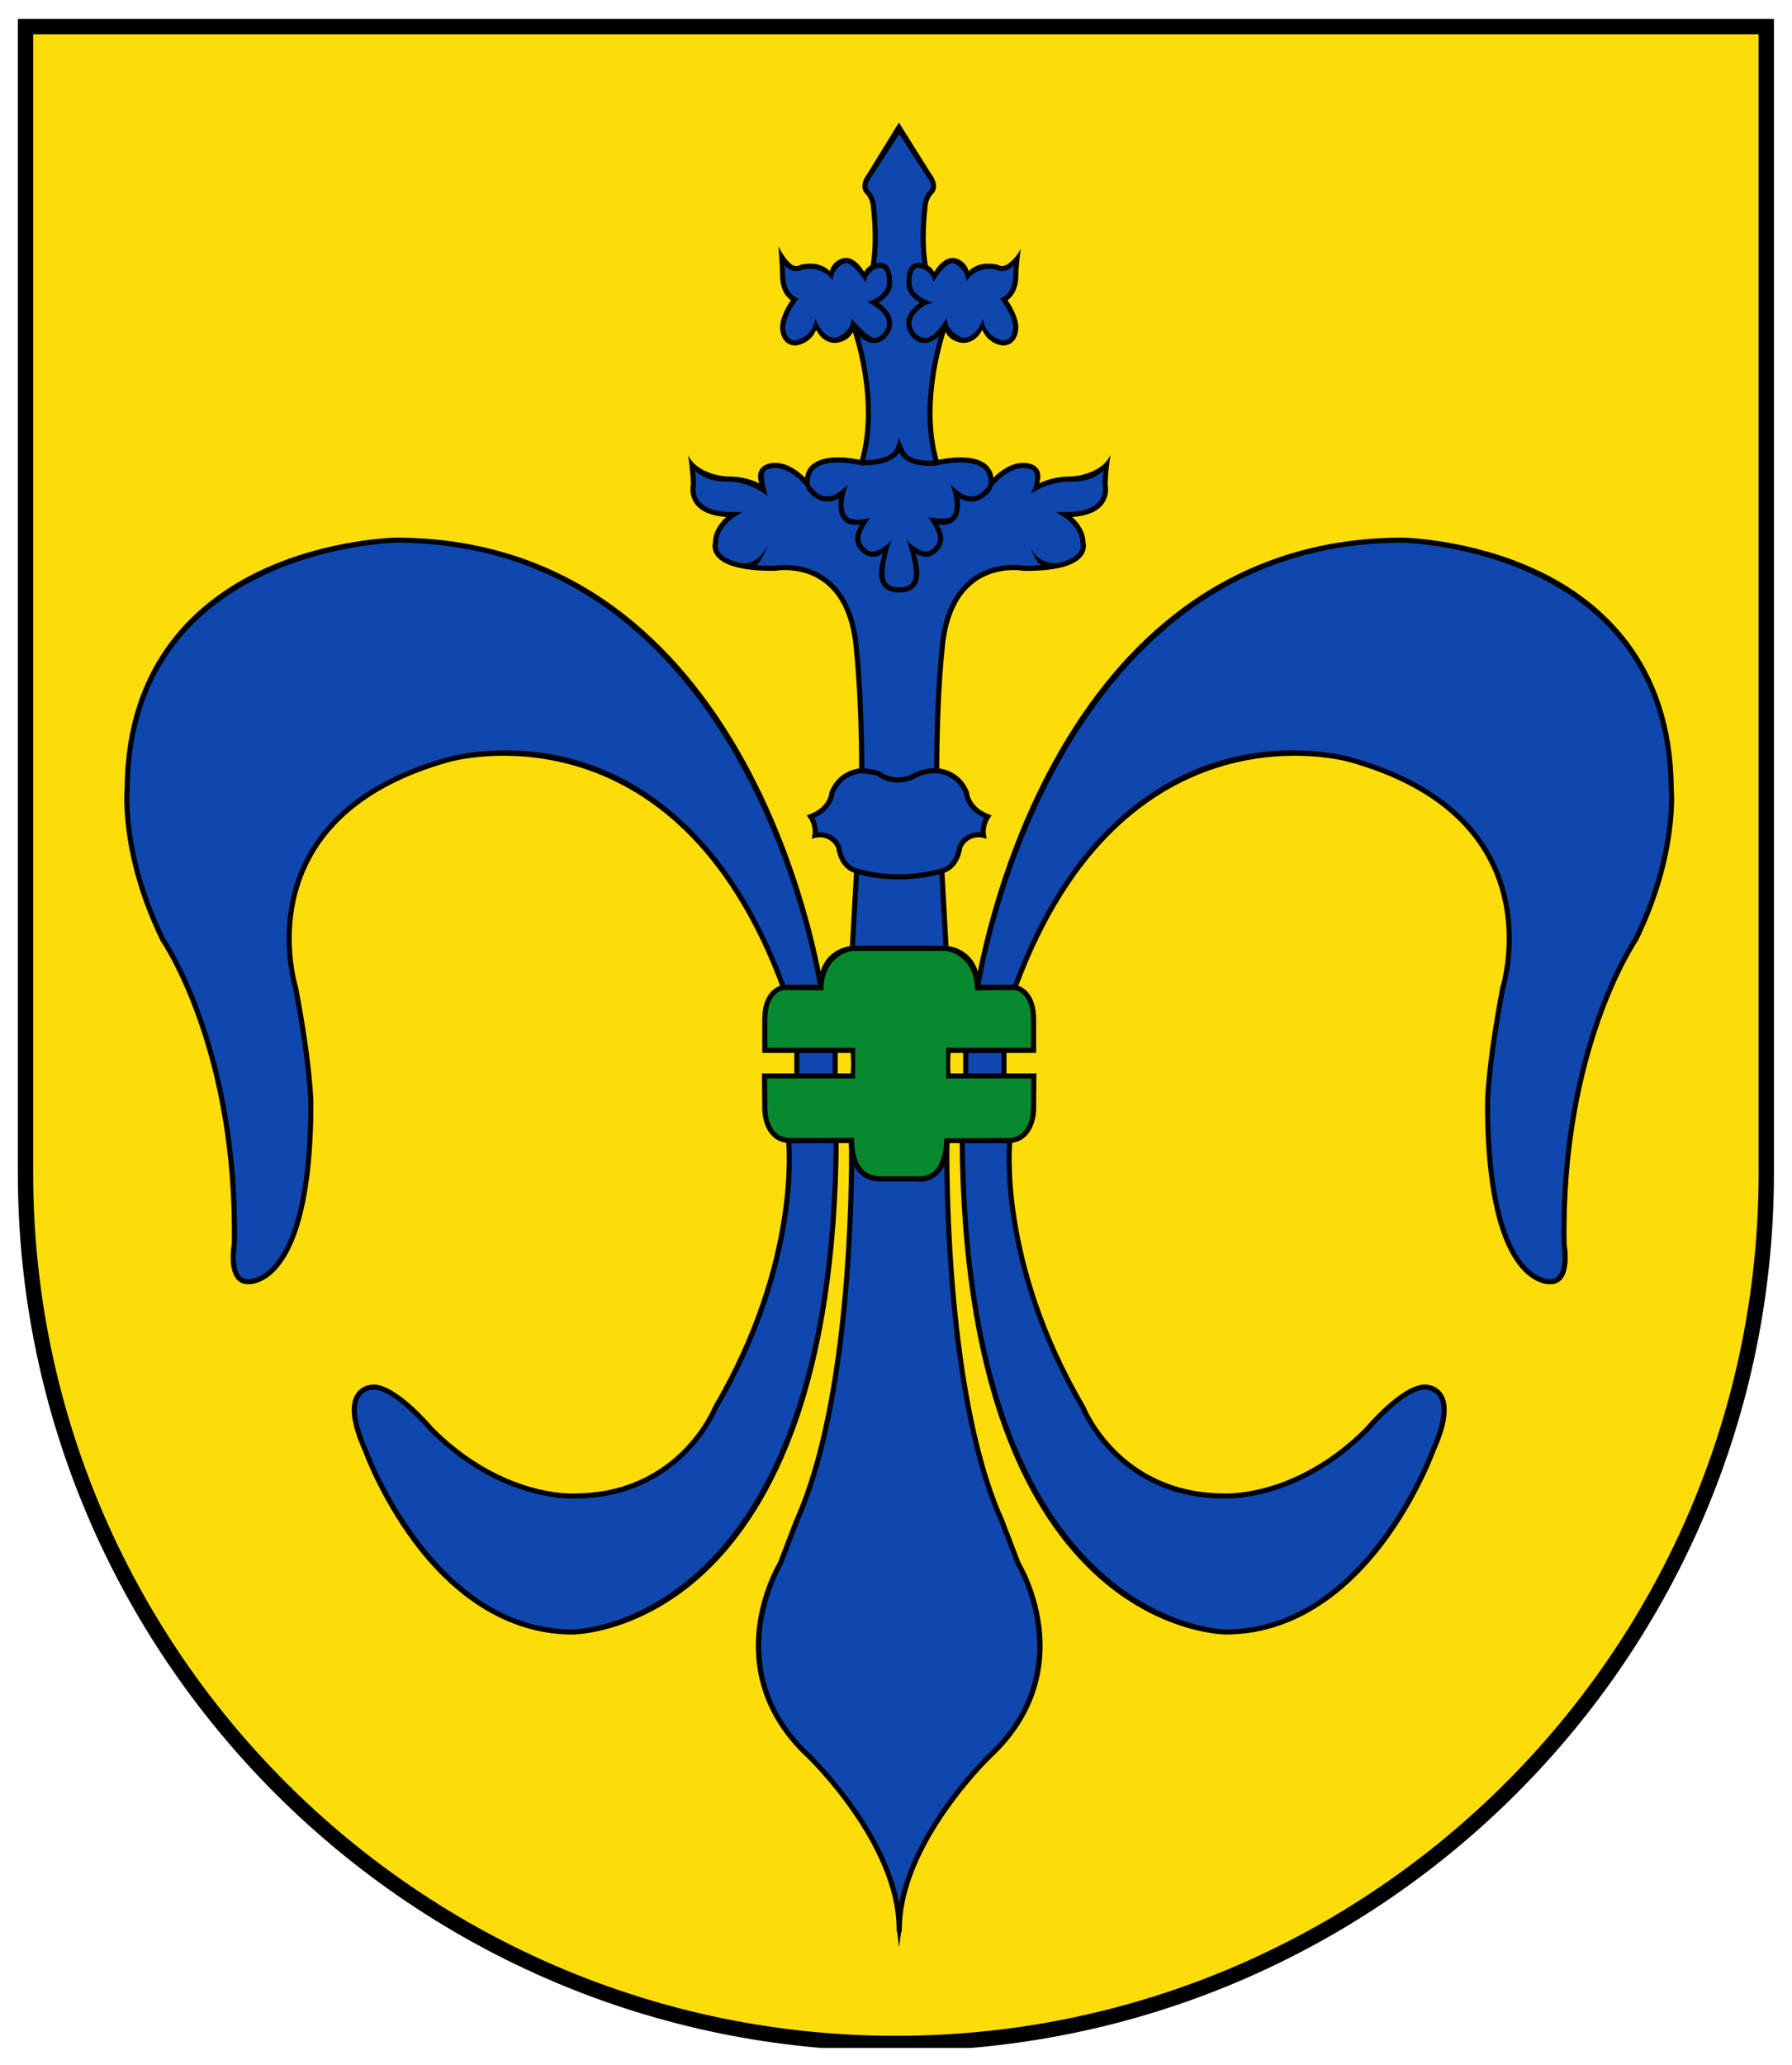
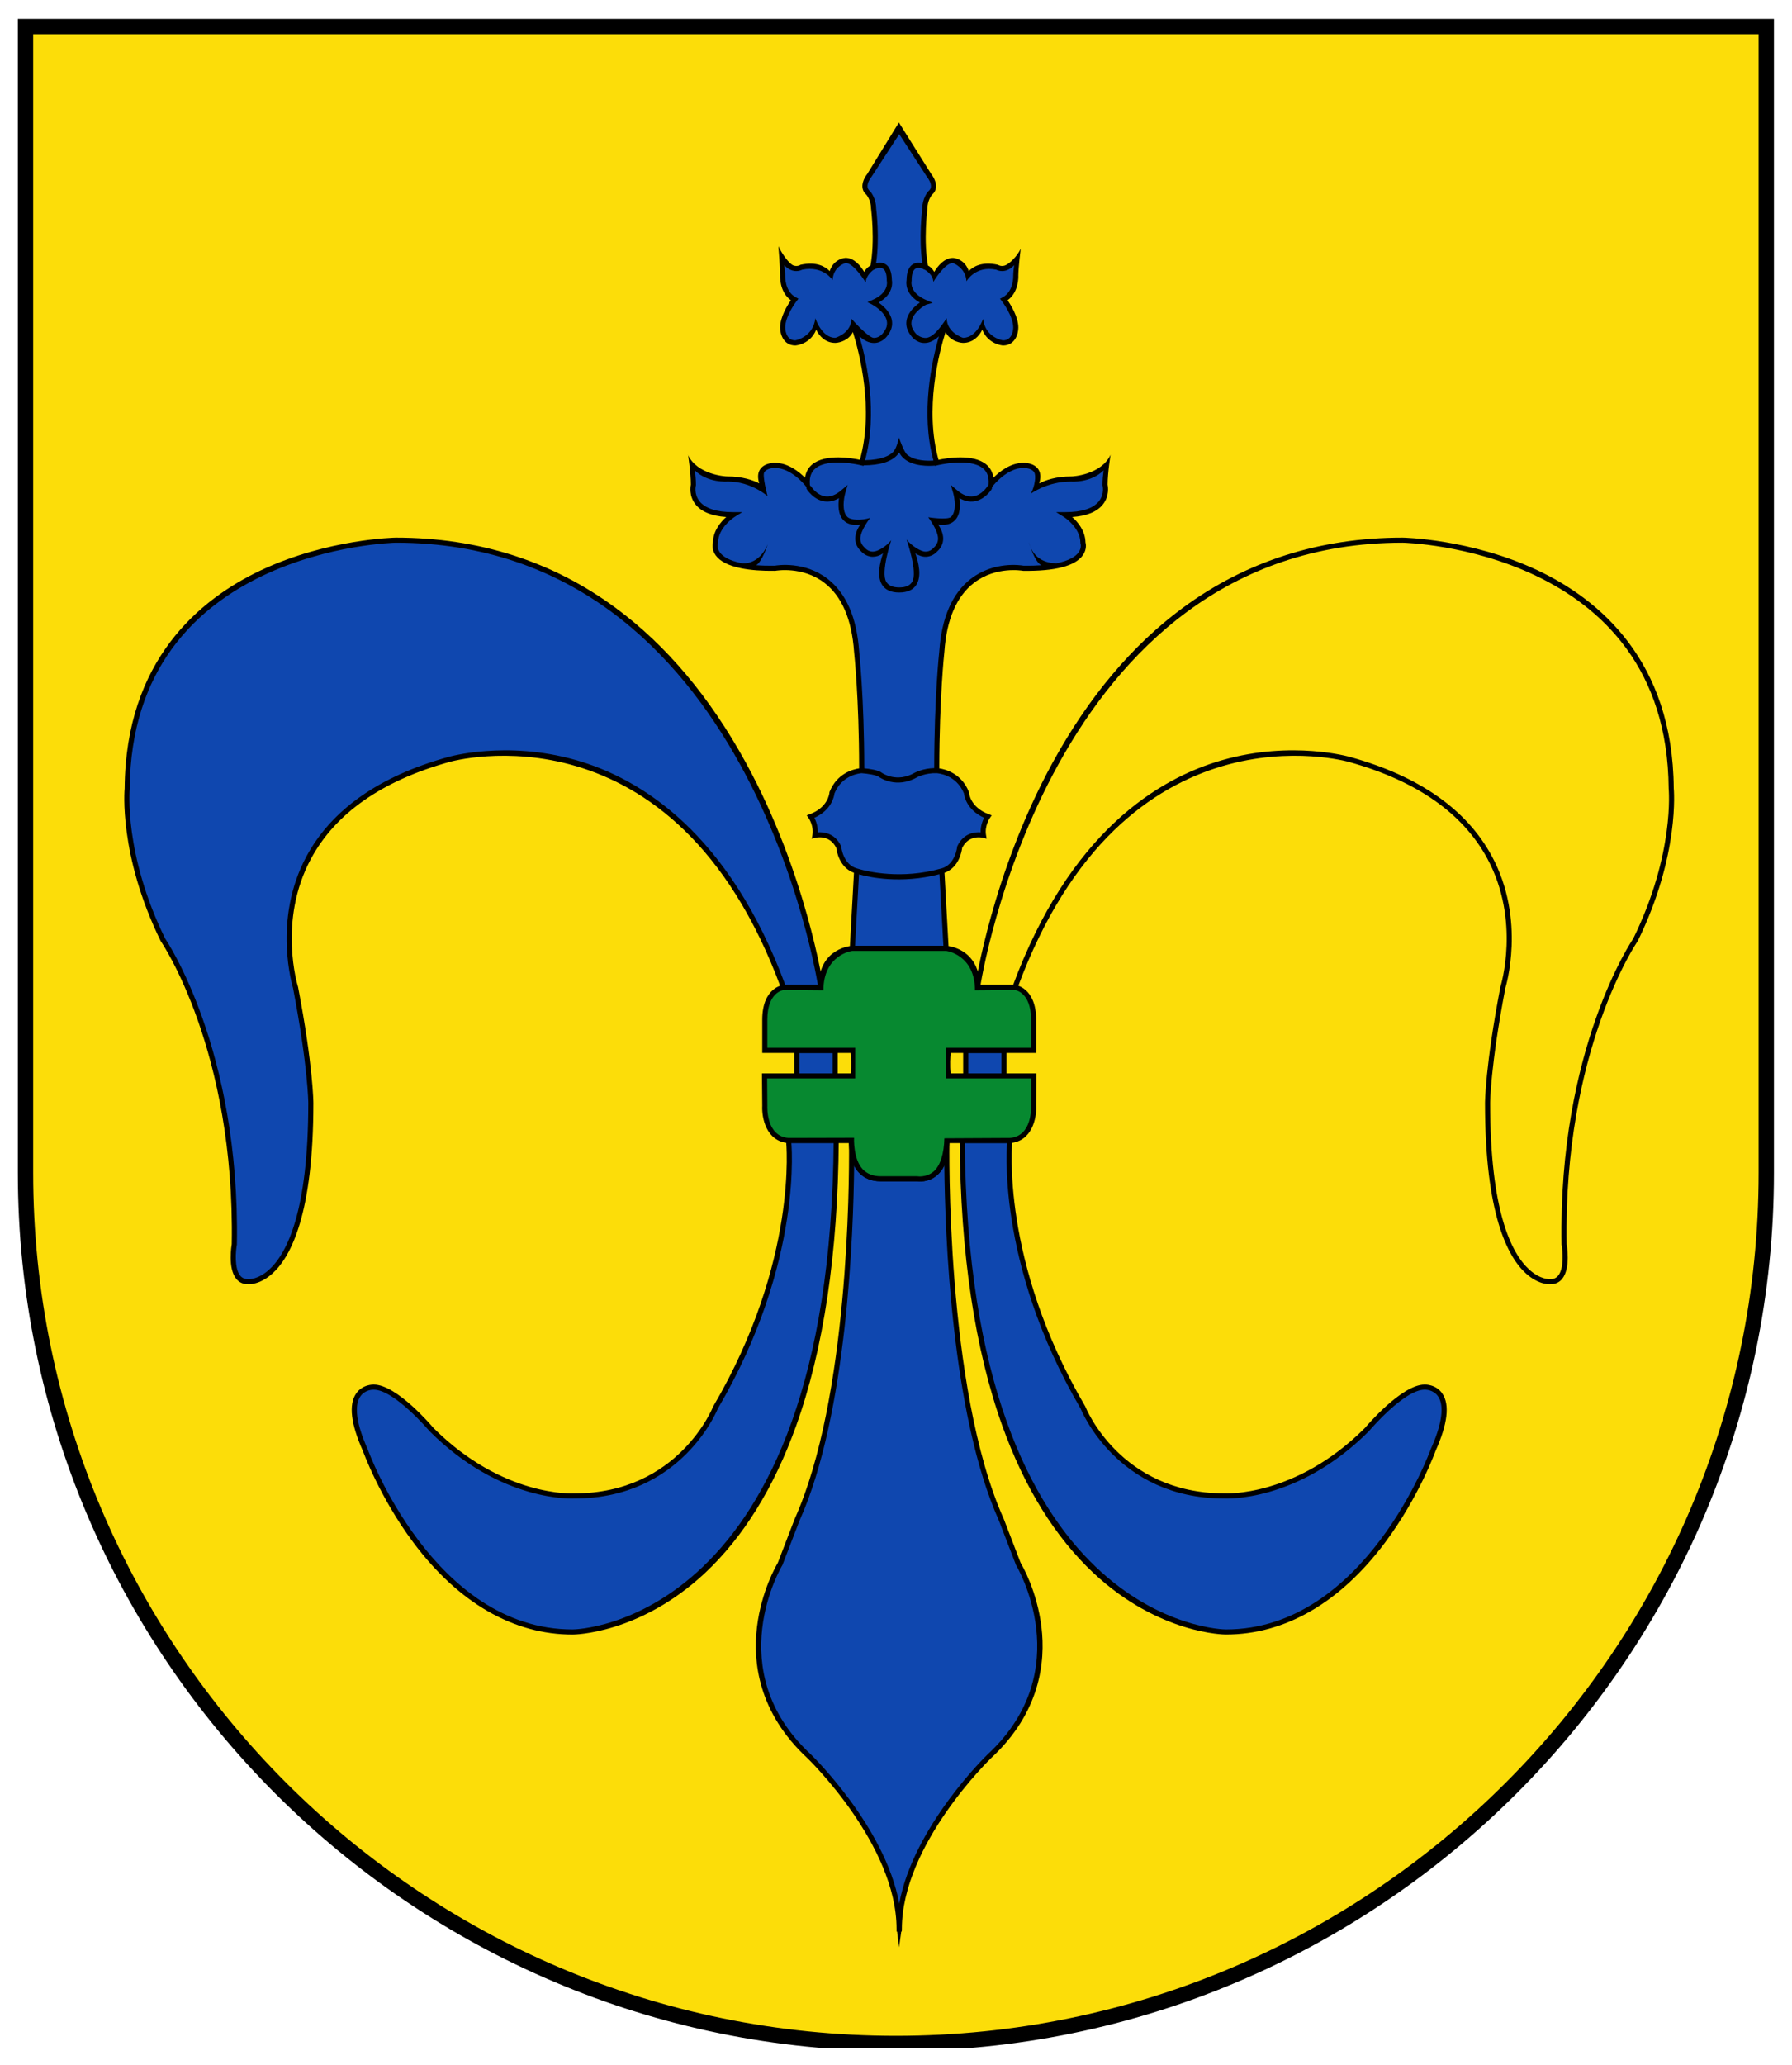
<svg xmlns="http://www.w3.org/2000/svg" version="1.1" width="500" height="575.984" id="svg15363">
  <defs id="defs15365">
    <clipPath id="clipPath582">
      <path d="m 315.826,272.409 47.151,0 0,48.623 -47.151,0 0,-48.623 z" id="path584" />
    </clipPath>
    <clipPath id="clipPath52">
      <path d="m 46.535,748.13 47.151,0 0,48.623 -47.151,0 0,-48.623 z" id="path54" />
    </clipPath>
  </defs>
  <g transform="translate(-352.434,-200.695)" id="layer1">
    <g transform="matrix(11.812,0,0,-11.812,-225.735,9608.855)" id="g48">
      <g clip-path="url(#clipPath52)" id="g50">
        <g transform="translate(49.55,795.864)" id="g56">
          <path d="M 0,0 0,-27.068 C 0,-38.423 9.205,-47.628 20.56,-47.628 c 11.355,0 20.56,9.205 20.56,20.56 L 41.12,0 0,0 z" id="path58" style="fill:#fcdd09;fill-opacity:1;fill-rule:nonzero;stroke:none" />
        </g>
        <g transform="translate(90.67,796.045)" id="g60">
          <path d="m 0,0 -41.12,0 -0.181,0 0,-0.181 0,-27.068 c 0,-11.436 9.305,-20.74 20.741,-20.74 11.437,0 20.741,9.304 20.741,20.74 L 0.181,-0.181 0.181,0 0,0 z m -20.56,-47.628 c -11.237,0 -20.379,9.142 -20.379,20.379 l 0,26.888 40.758,0 0,-26.888 c 0,-11.237 -9.142,-20.379 -20.379,-20.379" id="path62" style="fill:#000000;fill-opacity:1;fill-rule:nonzero;stroke:none" />
        </g>
        <g transform="translate(68.338,773.173)" id="g64">
          <path d="M 0,0 -0.884,0 C -3.454,6.988 -8.795,5.381 -8.795,5.381 -13.695,4.016 -12.41,0 -12.41,0 c 0.362,-1.888 0.362,-2.731 0.362,-2.731 0,-4.377 -1.486,-4.217 -1.486,-4.217 -0.482,0 -0.321,0.884 -0.321,0.884 0.08,4.658 -1.687,7.188 -1.687,7.188 -1.004,2.049 -0.843,3.575 -0.843,3.575 C -16.345,10.482 -10.04,10.562 -10.04,10.562 -1.526,10.562 0,0 0,0" id="path66" style="fill:#0f47af;fill-opacity:1;fill-rule:nonzero;stroke:none" />
        </g>
        <g transform="translate(68.338,773.234)" id="g68">
          <path d="m 0,0 -0.884,0 0.057,-0.039 C -2.163,3.594 -4.262,4.875 -5.787,5.309 -7.441,5.78 -8.799,5.383 -8.812,5.379 -10.432,4.928 -11.555,4.14 -12.15,3.038 -12.965,1.526 -12.472,-0.063 -12.467,-0.079 l -0.002,0.007 c 0.356,-1.858 0.361,-2.711 0.361,-2.719 0,-2.554 -0.503,-3.548 -0.924,-3.932 -0.268,-0.243 -0.487,-0.226 -0.496,-0.225 l 0.009,-0.002 -0.007,0.002 -0.008,0 c -0.077,0 -0.136,0.026 -0.181,0.08 -0.144,0.173 -0.107,0.588 -0.081,0.733 l 10e-4,0.005 0,0.004 c 0.08,4.625 -1.68,7.199 -1.698,7.225 l 0.005,-0.008 c -0.984,2.007 -0.839,3.526 -0.838,3.541 0.04,5.663 6.224,5.809 6.287,5.81 8.362,0 9.964,-10.406 9.979,-10.511 l 0,0.014 L 0,0 z m -10.041,10.562 c -0.016,0 -1.607,-0.029 -3.182,-0.769 C -14.682,9.108 -16.425,7.658 -16.446,4.639 -16.447,4.629 -16.596,3.078 -15.596,1.038 l 0.002,-0.004 0.003,-0.004 c 0.017,-0.025 1.754,-2.571 1.675,-7.153 l 0.001,0.009 c -0.004,-0.023 -0.102,-0.58 0.108,-0.831 0.068,-0.082 0.16,-0.123 0.273,-0.123 l -0.007,0 c 0.012,-9.999e-4 0.275,-0.026 0.583,0.25 0.442,0.397 0.97,1.418 0.97,4.027 0,0.008 -0.004,0.871 -0.362,2.742 l -0.001,0.004 -10e-4,0.003 c -0.005,0.015 -0.483,1.558 0.309,3.024 0.578,1.071 1.677,1.839 3.264,2.281 0.054,0.016 5.319,1.507 7.839,-5.344 l 0.014,-0.039 0.042,0 0.884,0 0.07,0 -0.01,0.068 C 0.056,-0.025 -0.34,2.63 -1.774,5.25 -2.618,6.791 -3.651,8.019 -4.844,8.9 -6.337,10.003 -8.085,10.562 -10.041,10.562" id="path70" style="fill:#000000;fill-opacity:1;fill-rule:nonzero;stroke:none" />
        </g>
        <g transform="translate(72.922,773.173)" id="g72">
-           <path d="m 0,0 -0.884,0 c 0,0 1.527,10.562 10.041,10.562 0,0 6.305,-0.08 6.345,-5.863 0,0 0.161,-1.526 -0.843,-3.575 0,0 -1.768,-2.53 -1.687,-7.188 0,0 0.16,-0.884 -0.321,-0.884 0,0 -1.486,-0.16 -1.486,4.217 0,0 0,0.843 0.361,2.731 0,0 1.285,4.016 -3.614,5.381 C 7.912,5.381 2.57,6.988 0,0" id="path74" style="fill:#0f47af;fill-opacity:1;fill-rule:nonzero;stroke:none" />
-         </g>
+           </g>
        <g transform="translate(72.922,773.234)" id="g76">
          <path d="m 0,0 -0.884,0 0.06,-0.069 C -0.809,0.036 0.793,10.442 9.157,10.442 9.218,10.441 15.402,10.295 15.442,4.638 15.444,4.617 15.588,3.098 14.604,1.091 l 0.005,0.008 c -0.018,-0.026 -1.777,-2.6 -1.697,-7.225 l 0,-0.004 10e-4,-0.005 c 0.026,-0.145 0.062,-0.56 -0.082,-0.733 -0.045,-0.054 -0.104,-0.08 -0.18,-0.08 l -0.004,0 -0.003,0 c -0.009,-0.001 -0.228,-0.018 -0.495,0.225 -0.422,0.384 -0.924,1.378 -0.924,3.932 0,0.008 0.004,0.861 0.36,2.719 l -0.002,-0.007 c 0.005,0.016 0.499,1.605 -0.317,3.117 -0.594,1.102 -1.717,1.89 -3.338,2.341 -0.013,0.004 -1.37,0.401 -3.025,-0.07 C 3.378,4.875 1.28,3.594 -0.057,-0.039 L 0,0 z M 7.895,5.263 C 9.483,4.821 10.581,4.053 11.159,2.982 11.951,1.516 11.474,-0.027 11.469,-0.042 l -0.003,-0.008 0,-0.009 0.001,0.01 c -0.359,-1.871 -0.363,-2.734 -0.363,-2.742 0,-2.609 0.528,-3.63 0.971,-4.027 0.307,-0.276 0.571,-0.251 0.582,-0.25 l -0.006,0 c 0.113,0 0.205,0.041 0.273,0.123 0.21,0.251 0.111,0.808 0.107,0.831 l 10e-4,-0.009 C 12.953,-1.541 14.69,1.005 14.708,1.03 l 0.003,0.004 0.002,0.004 c 1,2.04 0.85,3.591 0.849,3.607 C 15.541,7.658 13.798,9.108 12.34,9.793 10.765,10.533 9.173,10.562 9.157,10.562 7.201,10.562 5.453,10.003 3.96,8.9 2.767,8.019 1.735,6.791 0.891,5.25 -0.543,2.63 -0.939,-0.025 -0.943,-0.052 l -0.01,-0.068 0.069,0 0.884,0 0.042,0 0.015,0.039 C 2.577,6.77 7.841,5.279 7.895,5.263" id="path78" style="fill:#000000;fill-opacity:1;fill-rule:nonzero;stroke:none" />
        </g>
        <g transform="translate(71.677,769.559)" id="g80">
          <path d="m 0,0 1.124,0 c 0,0 -0.321,-2.811 1.727,-6.305 0,0 0.804,-2.089 3.334,-2.089 0,0 1.686,-0.12 3.373,1.567 0,0 0.844,1.004 1.366,1.004 0,0 0.883,0.04 0.2,-1.486 0,0 -1.526,-4.297 -4.899,-4.297 C 6.225,-11.606 0.08,-11.647 0,0" id="path82" style="fill:#0f47af;fill-opacity:1;fill-rule:nonzero;stroke:none" />
        </g>
        <g transform="translate(71.677,769.499)" id="g84">
          <path d="M 0,0 1.124,0 1.065,0.067 C 1.061,0.039 0.765,-2.804 2.799,-6.275 l -0.004,0.008 C 2.803,-6.288 3.643,-8.394 6.185,-8.394 c 0.013,-10e-4 1.729,-0.102 3.416,1.584 0.012,0.014 0.835,0.987 1.323,0.987 0.01,0 0.206,0.005 0.318,-0.162 0.105,-0.155 0.16,-0.496 -0.173,-1.239 C 11.053,-7.271 9.516,-11.486 6.225,-11.486 6.164,-11.486 0.139,-11.384 0.06,0.061 L 0,0 z m 6.225,-11.606 c 1.399,0 2.7,0.751 3.763,2.172 C 10.787,-8.364 11.177,-7.28 11.181,-7.269 c 0.284,0.634 0.339,1.091 0.16,1.353 -0.151,0.223 -0.409,0.214 -0.42,0.213 -0.541,0 -1.374,-0.983 -1.409,-1.025 -1.642,-1.642 -3.306,-1.546 -3.323,-1.545 C 3.727,-8.273 2.916,-6.244 2.908,-6.223 L 2.906,-6.219 2.903,-6.214 C 0.89,-2.78 1.181,0.025 1.184,0.053 l 0.008,0.067 -0.068,0 -1.124,0 -0.061,0 0.001,-0.06 C -0.042,-2.604 0.298,-4.873 0.95,-6.687 1.473,-8.142 2.197,-9.308 3.101,-10.154 4.647,-11.6 6.21,-11.606 6.225,-11.606" id="path86" style="fill:#000000;fill-opacity:1;fill-rule:nonzero;stroke:none" />
        </g>
        <g transform="translate(68.7,769.559)" id="g88">
          <path d="m 0,0 -1.124,0 c 0,0 0.321,-2.811 -1.727,-6.305 0,0 -0.804,-2.089 -3.334,-2.089 0,0 -1.686,-0.12 -3.373,1.567 0,0 -0.844,1.004 -1.366,1.004 0,0 -0.883,0.04 -0.2,-1.486 0,0 1.526,-4.297 4.899,-4.297 0,0 6.145,-0.041 6.225,11.606" id="path90" style="fill:#0f47af;fill-opacity:1;fill-rule:nonzero;stroke:none" />
        </g>
        <g transform="translate(68.7,769.619)" id="g92">
          <path d="m 0,0 -1.124,0 -0.068,0 0.008,-0.067 c 0.003,-0.028 0.294,-2.834 -1.719,-6.268 l -0.003,-0.004 -0.002,-0.005 c -0.008,-0.02 -0.819,-2.05 -3.277,-2.05 -0.021,-10e-4 -1.685,-0.097 -3.331,1.549 -0.031,0.038 -0.864,1.022 -1.408,1.022 -0.008,0 -0.266,0.009 -0.417,-0.213 -0.179,-0.262 -0.124,-0.719 0.162,-1.358 0.002,-0.006 0.392,-1.091 1.191,-2.16 1.063,-1.422 2.364,-2.173 3.763,-2.173 0.015,0 1.578,0.007 3.124,1.452 C -2.197,-9.429 -1.473,-8.262 -0.95,-6.807 -0.298,-4.994 0.042,-2.724 0.06,-0.061 l -0.12,0.001 c -0.079,-11.445 -6.104,-11.547 -6.165,-11.546 l -0.003,0 -0.004,-10e-4 0.007,10e-4 c -3.291,0 -4.828,4.214 -4.843,4.257 -0.334,0.748 -0.279,1.089 -0.174,1.244 0.112,0.167 0.308,0.162 0.316,0.161 l -0.027,0.008 0.014,-0.008 0.015,0 c 0.488,0 1.311,-0.972 1.32,-0.982 1.69,-1.691 3.406,-1.589 3.424,-1.588 2.537,0 3.377,2.106 3.385,2.127 l -0.004,-0.009 c 2.045,3.49 1.738,6.318 1.734,6.345 l -0.059,-0.069 L 0,-0.12 0,0 z" id="path94" style="fill:#000000;fill-opacity:1;fill-rule:nonzero;stroke:none" />
        </g>
        <g transform="translate(71.295,774.097)" id="g96">
          <path d="m 0,0 -2.214,0 0.101,1.827 c -0.382,0.101 -0.422,0.563 -0.422,0.563 -0.181,0.381 -0.562,0.281 -0.562,0.281 0.04,0.241 -0.101,0.441 -0.101,0.441 0.482,0.181 0.502,0.563 0.502,0.563 C -2.495,4.177 -1.993,4.197 -1.993,4.197 c 0,1.747 -0.12,2.811 -0.12,2.811 -0.161,2.309 -1.928,1.968 -1.928,1.968 -1.627,-0.02 -1.406,0.602 -1.406,0.602 0,0.402 0.422,0.663 0.422,0.663 -1.125,0 -0.944,0.703 -0.944,0.703 0,0.301 -0.074,0.602 -0.074,0.602 0.241,-0.522 0.877,-0.462 0.877,-0.462 0.603,0 0.884,-0.261 0.884,-0.261 -0.321,0.603 0.241,0.583 0.241,0.583 0.422,0 0.763,-0.442 0.763,-0.442 -0.06,0.843 1.285,0.502 1.285,0.502 0.462,1.546 -0.221,3.313 -0.221,3.313 0,-0.402 -0.401,-0.422 -0.401,-0.422 -0.382,0 -0.462,0.462 -0.462,0.462 C -3.138,14.317 -3.559,14.297 -3.559,14.297 c -0.301,0 -0.301,0.362 -0.301,0.362 0,0.301 0.281,0.662 0.281,0.662 -0.302,0.161 -0.281,0.562 -0.281,0.562 0,0.201 -0.081,0.543 -0.081,0.543 0.241,-0.522 0.522,-0.342 0.522,-0.342 0.563,0.121 0.703,-0.241 0.703,-0.241 0.02,0.382 0.342,0.402 0.342,0.402 0.281,0 0.461,-0.442 0.461,-0.442 0,0.221 0.181,0.279 0.181,0.279 0.121,0.603 0.02,1.388 0.02,1.388 0,0.221 -0.12,0.361 -0.12,0.361 -0.201,0.161 0.02,0.422 0.02,0.422 l 0.703,1.082 0.005,0 0.702,-1.082 c 0,0 0.221,-0.261 0.02,-0.422 0,0 -0.12,-0.14 -0.12,-0.361 0,0 -0.1,-0.785 0.02,-1.388 0,0 0.181,-0.058 0.181,-0.279 0,0 0.181,0.442 0.462,0.442 0,0 0.321,-0.02 0.341,-0.402 0,0 0.141,0.362 0.703,0.241 0,0 0.281,-0.18 0.522,0.342 0,0 -0.08,-0.342 -0.08,-0.543 0,0 0.02,-0.401 -0.282,-0.562 0,0 0.282,-0.361 0.282,-0.662 0,0 0,-0.362 -0.302,-0.362 0,0 -0.421,0.02 -0.482,0.522 0,0 -0.08,-0.462 -0.461,-0.462 0,0 -0.402,0.02 -0.402,0.422 0,0 -0.683,-1.767 -0.221,-3.313 0,0 1.345,0.341 1.285,-0.502 0,0 0.342,0.442 0.763,0.442 0,0 0.563,0.02 0.241,-0.583 0,0 0.281,0.261 0.884,0.261 0,0 0.636,-0.06 0.877,0.462 0,0 -0.074,-0.301 -0.074,-0.602 0,0 0.181,-0.703 -0.944,-0.703 0,0 0.422,-0.261 0.422,-0.663 0,0 0.221,-0.622 -1.406,-0.602 0,0 -1.767,0.341 -1.927,-1.968 0,0 -0.121,-1.064 -0.121,-2.811 0,0 0.502,-0.02 0.703,-0.522 0,0 0.02,-0.382 0.502,-0.563 0,0 -0.141,-0.2 -0.1,-0.441 0,0 -0.382,0.1 -0.563,-0.281 0,0 -0.04,-0.462 -0.421,-0.563 L 0,0 z" id="path98" style="fill:#0f47af;fill-opacity:1;fill-rule:nonzero;stroke:none" />
        </g>
        <g transform="translate(69.061,769.559)" id="g100">
          <path d="m 0,0 c 0,0 -0.055,-0.904 0.688,-0.904 l 0.863,0 c 0,0 0.683,-0.12 0.703,0.904 0,0 -0.12,-5.823 1.285,-8.956 L 3.941,-10 c 0,0 1.526,-2.49 -0.683,-4.538 0,0 -2.128,-2.033 -2.128,-4.081 l -0.005,0 c 0,2.048 -2.129,4.081 -2.129,4.081 C -3.213,-12.49 -1.687,-10 -1.687,-10 l 0.402,1.044 C 0.12,-5.823 0,0 0,0" id="path102" style="fill:#0f47af;fill-opacity:1;fill-rule:nonzero;stroke:none" />
        </g>
        <g transform="translate(73.549,758.065)" id="g104">
          <path d="m 0,0 c -0.103,0.858 -0.459,1.465 -0.492,1.52 l -0.4,1.04 C -2.277,5.646 -2.175,11.431 -2.173,11.492 l 0,10e-4 -0.121,0.002 c -0.007,-0.352 -0.093,-0.6 -0.257,-0.736 -0.171,-0.142 -0.373,-0.11 -0.375,-0.109 l -0.005,0 -0.005,0 -0.864,0 c -0.177,0 -0.319,0.056 -0.422,0.166 -0.158,0.167 -0.196,0.423 -0.204,0.567 0,0.069 -9.999e-4,0.107 -9.999e-4,0.112 l -0.121,0.002 c 0,-0.006 -0.003,-0.055 0.002,-0.128 0.006,-0.856 -0.01,-5.973 -1.283,-8.809 L -6.229,1.52 C -6.262,1.465 -6.618,0.858 -6.721,0 c -0.098,-0.815 0.029,-2.013 1.189,-3.089 0.02,-0.019 2.109,-2.038 2.109,-4.037 l 0,-0.06 0.06,0 0.06,0 c 0.005,0 0.005,0.06 0.005,0.06 0,1.999 2.089,4.018 2.11,4.038 C -0.029,-2.013 0.098,-0.815 0,0 m -1.27,-3 c -0.02,-0.019 -1.752,-1.693 -2.09,-3.525 -0.339,1.832 -2.071,3.506 -2.09,3.524 C -7.596,-1.01 -6.138,1.438 -6.123,1.462 l 0.003,0.005 0.002,0.005 0.402,1.044 c 1.129,2.518 1.275,6.815 1.29,8.384 0.03,-0.059 0.068,-0.116 0.116,-0.166 0.127,-0.135 0.299,-0.204 0.51,-0.204 l 0.86,0 c 0.034,-0.005 0.261,-0.032 0.464,0.135 0.074,0.061 0.134,0.14 0.181,0.236 0.015,-1.568 0.161,-5.867 1.292,-8.388 -0.002,0.003 0.4,-1.041 0.4,-1.041 l 0.002,-0.005 0.003,-0.005 C -0.583,1.438 0.875,-1.01 -1.27,-3" id="path106" style="fill:#000000;fill-opacity:1;fill-rule:nonzero;stroke:none" />
        </g>
        <path d="m 72.663,771.687 -0.904,0 0,-0.602 0.904,0 0,0.602 z" id="path108" style="fill:#0f47af;fill-opacity:1;fill-rule:nonzero;stroke:none" />
        <g transform="translate(72.723,771.085)" id="g110">
          <path d="m 0,0 0,0.602 0,0.061 -0.06,0 -0.904,0 -0.06,0 0,-0.061 0,-0.602 0,-0.06 0.06,0 L -0.06,-0.06 0,-0.06 0,0 z m -0.904,0 0,0.602 -0.06,-0.06 0.904,0 -0.06,0.06 0,-0.602 0.06,0.06 -0.904,0 0.06,-0.06 z" id="path112" style="fill:#000000;fill-opacity:1;fill-rule:nonzero;stroke:none" />
        </g>
        <path d="m 68.675,771.687 -0.904,0 0,-0.602 0.904,0 0,0.602 z" id="path114" style="fill:#0f47af;fill-opacity:1;fill-rule:nonzero;stroke:none" />
        <g transform="translate(68.735,771.085)" id="g116">
          <path d="m 0,0 0,0.602 0,0.061 -0.06,0 -0.904,0 -0.06,0 0,-0.061 0,-0.602 0,-0.06 0.06,0 L -0.06,-0.06 0,-0.06 0,0 z m -0.904,0 0,0.602 -0.06,-0.06 0.904,0 -0.06,0.06 0,-0.602 0.06,0.06 -0.904,0 0.06,-0.06 z" id="path118" style="fill:#000000;fill-opacity:1;fill-rule:nonzero;stroke:none" />
        </g>
        <g transform="translate(75.181,785.753)" id="g120">
          <path d="m 0,0 0,0 c -0.22,-0.476 -0.904,-0.515 -0.928,-0.512 -0.359,0 -0.608,-0.088 -0.758,-0.165 C -1.645,-0.544 -1.65,-0.435 -1.702,-0.351 -1.807,-0.184 -2.05,-0.19 -2.06,-0.191 -2.368,-0.191 -2.63,-0.404 -2.767,-0.542 -2.785,-0.414 -2.841,-0.309 -2.935,-0.23 -3.246,0.03 -3.871,-0.078 -4.064,-0.119 -4.398,1.074 -4.054,2.402 -3.898,2.899 -3.807,2.711 -3.607,2.647 -3.487,2.641 c 0.235,0 0.379,0.155 0.457,0.31 0.14,-0.348 0.483,-0.37 0.487,-0.371 0.289,0 0.364,0.276 0.364,0.422 0,0.251 -0.174,0.53 -0.254,0.646 0.27,0.192 0.255,0.565 0.254,0.582 0,0.188 0.056,0.634 0.056,0.634 -0.085,-0.182 -0.274,-0.365 -0.378,-0.397 -0.085,-0.026 -0.145,0.01 -0.148,0.012 l -0.008,0.005 c -9.999e-4,0 -0.011,0.003 -0.011,0.003 -0.374,0.08 -0.579,-0.044 -0.682,-0.151 -0.071,0.228 -0.262,0.306 -0.371,0.312 -0.207,0 -0.36,-0.19 -0.445,-0.331 -0.039,0.077 -0.098,0.126 -0.148,0.151 -0.108,0.581 -0.015,1.33 -0.014,1.338 l 9.999e-4,0.003 0,0.004 c 0,0.192 0.102,0.318 0.105,0.322 0.058,0.049 0.091,0.11 0.098,0.181 0.015,0.152 -0.098,0.296 -0.114,0.316 L -5,7.846 -5.747,6.632 c -0.016,-0.02 -0.129,-0.164 -0.114,-0.316 0.007,-0.071 0.04,-0.132 0.098,-0.181 0.002,-0.003 0.105,-0.129 0.105,-0.322 l 0,-0.004 10e-4,-0.003 c 9.999e-4,-0.008 0.094,-0.757 -0.014,-1.338 -0.049,-0.025 -0.109,-0.074 -0.148,-0.151 -0.084,0.141 -0.236,0.332 -0.441,0.332 -0.112,-0.007 -0.304,-0.085 -0.374,-0.313 C -6.738,4.443 -6.943,4.567 -7.317,4.487 L -7.328,4.484 -7.337,4.478 c -0.002,-9.999e-4 -0.062,-0.037 -0.147,-0.011 -0.104,0.032 -0.278,0.275 -0.362,0.458 0,0 0.04,-0.507 0.04,-0.698 -0.001,-0.014 -0.016,-0.387 0.254,-0.579 -0.08,-0.116 -0.254,-0.395 -0.254,-0.646 0,-0.146 0.075,-0.422 0.361,-0.422 0.007,0.001 0.35,0.023 0.491,0.371 0.077,-0.155 0.22,-0.31 0.453,-0.31 0.122,0.006 0.323,0.07 0.414,0.258 C -5.931,2.402 -5.587,1.074 -5.921,-0.119 -6.114,-0.078 -6.739,0.03 -7.05,-0.23 -7.144,-0.309 -7.199,-0.414 -7.218,-0.542 c -0.137,0.137 -0.4,0.351 -0.709,0.351 -0.008,0.001 -0.251,0.007 -0.356,-0.16 -0.052,-0.084 -0.057,-0.193 -0.016,-0.325 -0.149,0.076 -0.397,0.164 -0.752,0.164 -0.03,-0.003 -0.714,0.036 -0.934,0.512 l 0.005,-0.004 c 9.994e-4,-0.003 0.064,-0.415 0.065,-0.703 -0.009,-0.042 -0.047,-0.262 0.107,-0.461 0.137,-0.177 0.382,-0.278 0.729,-0.302 C -9.21,-1.587 -9.387,-1.794 -9.392,-2.067 c -0.01,-0.036 -0.036,-0.168 0.064,-0.308 0.103,-0.144 0.306,-0.245 0.598,-0.304 l 0,-10e-4 c 0,0 0.003,0 0.008,-0.001 0.217,-0.043 0.48,-0.064 0.796,-0.06 l 0.005,0 0.006,9.999e-4 c 0.006,9.999e-4 0.636,0.116 1.156,-0.285 C -6.348,-3.341 -6.112,-3.889 -6.059,-4.653 c 9.999e-4,-0.013 0.118,-1.062 0.12,-2.753 -0.146,-0.022 -0.525,-0.119 -0.698,-0.554 l -0.004,-0.009 0,-0.01 c -10e-4,-0.013 -0.027,-0.345 -0.463,-0.509 l -0.073,-0.027 0.044,-0.064 c 0.002,-9.994e-4 0.126,-0.184 0.091,-0.397 l -0.016,-0.092 0.09,0.024 c 0.014,0.003 0.331,0.08 0.489,-0.241 0.009,-0.076 0.074,-0.464 0.417,-0.587 l -0.098,-1.781 -0.003,-0.064 0.064,0 2.213,0 0.064,0 -0.003,0.064 -0.098,1.781 c 0.343,0.123 0.408,0.511 0.417,0.587 0.158,0.321 0.475,0.244 0.489,0.241 l 0.089,-0.023 c 10e-4,0 -0.015,0.091 -0.015,0.091 -0.035,0.213 0.09,0.396 0.091,0.397 l 0.044,0.064 -0.072,0.027 C -3.317,-8.324 -3.343,-7.992 -3.343,-7.978 l -0.001,0.009 c 0,0.001 -0.004,0.009 -0.004,0.009 -0.173,0.435 -0.552,0.532 -0.698,0.554 0.003,1.691 0.119,2.74 0.12,2.751 0.053,0.766 0.289,1.314 0.7,1.63 0.52,0.401 1.15,0.286 1.156,0.285 l 0.006,-9.999e-4 0.005,0 c 0.75,-0.009 1.222,0.114 1.402,0.366 0.1,0.14 0.074,0.272 0.064,0.308 C -0.598,-1.794 -0.775,-1.587 -0.906,-1.47 c 0.347,0.024 0.592,0.125 0.729,0.302 0.154,0.199 0.116,0.419 0.107,0.461 C -0.069,-0.419 -0.001,-0.003 0,0 m -3.725,4.528 c 0.007,-0.001 0.304,-0.111 0.321,-0.432 0,0 0.208,0.377 0.703,0.274 0.031,-0.016 0.119,-0.052 0.231,-0.02 0.069,0.021 0.134,0.063 0.194,0.126 -0.013,-0.086 -0.023,-0.176 -0.023,-0.249 0,-0.007 0.014,-0.369 -0.249,-0.509 l -0.064,-0.034 0.044,-0.056 C -2.565,3.624 -2.299,3.279 -2.299,3.002 -2.299,2.99 -2.303,2.701 -2.54,2.701 c -0.012,9.999e-4 -0.419,0.064 -0.472,0.507 0,0 -0.146,-0.447 -0.472,-0.447 -0.011,0.001 -0.386,0.124 -0.386,0.462 0,0 0.011,0.032 0,0 C -4.02,3.008 -4.202,2.741 -4.393,2.759 -4.523,2.772 -4.601,2.862 -4.605,2.867 -4.689,2.968 -4.719,3.063 -4.699,3.161 c 0.042,0.209 0.301,0.361 0.339,0.382 l 0.158,0.044 -0.157,0.068 C -4.755,3.826 -4.703,4.087 -4.7,4.098 l 9.999e-4,0.006 0,0.007 c 0,0.152 0.032,0.25 0.093,0.285 0.057,0.034 0.139,0.009 0.185,-0.011 l 9.999e-4,-0.006 0.034,-0.011 c 0.005,-0.002 0.199,-0.114 0.199,-0.287 0,0 0.265,0.447 0.462,0.447 m -2.779,-1.767 C -6.827,2.761 -6.973,3.223 -6.973,3.223 -7.026,2.78 -7.433,2.702 -7.448,2.701 c -0.233,0 -0.238,0.289 -0.238,0.301 0,0.277 0.266,0.622 0.269,0.626 l 0.044,0.056 -0.063,0.034 c -0.264,0.14 -0.25,0.502 -0.25,0.506 0,0.075 -0.01,0.166 -0.023,0.252 0.06,-0.063 0.125,-0.105 0.194,-0.126 0.112,-0.032 0.2,0.004 0.231,0.02 C -6.789,4.473 -6.566,4.126 -6.566,4.126 c 0.017,0.322 0.299,0.401 0.31,0.402 0.193,0 0.473,-0.462 0.473,-0.462 0,0.172 0.179,0.3 0.185,0.302 l 0.032,0.012 c 0,0 10e-4,0.002 0.002,0.005 0.045,0.02 0.128,0.045 0.185,0.011 0.061,-0.035 0.093,-0.133 0.093,-0.285 l 0,-0.007 0.002,-0.007 C -5.282,4.087 -5.23,3.826 -5.626,3.655 l -0.116,-0.05 0.112,-0.059 c 0.003,-0.002 0.299,-0.16 0.344,-0.385 0.02,-0.098 -0.01,-0.193 -0.092,-0.291 -0.005,-0.008 -0.084,-0.113 -0.214,-0.111 -0.133,0.003 -0.529,0.452 -0.53,0.454 0,-0.339 -0.368,-0.451 -0.382,-0.452 m 0.573,0.035 c 0.113,-0.103 0.226,-0.156 0.339,-0.157 0.194,-0.002 0.305,0.151 0.31,0.157 0.102,0.123 0.141,0.255 0.114,0.389 -0.038,0.19 -0.204,0.333 -0.311,0.409 0.363,0.203 0.321,0.487 0.313,0.527 -0.002,0.194 -0.053,0.322 -0.153,0.38 -0.074,0.043 -0.157,0.036 -0.221,0.019 0.092,0.586 0.006,1.27 0.002,1.301 l 0.001,-0.008 c 0,0.241 -0.13,0.394 -0.135,0.401 l -0.004,0.004 -0.004,0.004 c -0.037,0.029 -0.057,0.064 -0.061,0.105 -0.009,0.091 0.061,0.197 0.089,0.231 l 0.003,0.002 0.002,0.004 0.655,1.007 0.654,-1.007 0.002,-0.004 0.003,-0.003 c 0.028,-0.033 0.098,-0.139 0.089,-0.23 -0.004,-0.041 -0.024,-0.076 -0.061,-0.105 l -0.004,-0.004 -0.004,-0.004 c -0.005,-0.007 -0.135,-0.16 -0.135,-0.401 l 9.999e-4,0.008 c -0.004,-0.031 -0.09,-0.715 0.002,-1.301 -0.064,0.017 -0.147,0.024 -0.22,-0.019 -0.101,-0.058 -0.152,-0.186 -0.154,-0.38 -0.007,-0.04 -0.049,-0.324 0.314,-0.527 -0.108,-0.076 -0.274,-0.219 -0.312,-0.409 -0.027,-0.134 0.012,-0.266 0.117,-0.392 0.002,-0.003 0.114,-0.156 0.307,-0.154 0.113,10e-4 0.226,0.054 0.339,0.157 C -4.224,2.211 -4.492,0.983 -4.184,-0.137 -4.321,-0.147 -4.631,-0.148 -4.806,0.003 -4.885,0.072 -5,0.407 -5,0.407 -5,0.403 -5.046,0.169 -5.124,0.08 c -0.08,-0.093 -0.265,-0.2 -0.675,-0.209 0.305,1.119 0.037,2.342 -0.132,2.925 M -6.972,-0.323 C -6.658,-0.06 -5.901,-0.247 -5.893,-0.249 l 0.056,-0.014 c 0,0 9.999e-4,0.006 0.004,0.013 0.39,0.002 0.661,0.087 0.803,0.254 0.014,0.017 0.026,0.034 0.037,0.05 0.027,-0.053 0.062,-0.101 0.109,-0.142 0.221,-0.192 0.597,-0.18 0.734,-0.168 l 0.002,-0.007 0.056,0.014 c 0.008,0.002 0.765,0.189 1.08,-0.074 0.099,-0.083 0.142,-0.203 0.131,-0.365 l -0.003,-0.041 c -0.011,-0.004 -0.022,-0.011 -0.029,-0.022 -9.999e-4,-0.002 -0.125,-0.199 -0.325,-0.23 -0.122,-0.019 -0.251,0.027 -0.383,0.139 l -0.153,0.129 0.057,-0.193 C -3.685,-1.016 -3.631,-1.332 -3.766,-1.466 c -0.084,-0.083 -0.541,-0.01 -0.541,-0.01 0.002,-0.002 0.234,-0.308 0.232,-0.504 0,-0.083 -0.035,-0.154 -0.107,-0.219 l -0.003,-0.003 -0.003,-0.004 c -0.003,-0.003 -0.071,-0.083 -0.184,-0.082 -0.11,0 -0.325,0.134 -0.447,0.285 0,0 0.271,-0.773 0.132,-0.999 -0.053,-0.088 -0.153,-0.131 -0.303,-0.131 -0.155,0 -0.254,0.043 -0.308,0.131 -0.138,0.226 0.117,0.984 0.117,0.984 -0.122,-0.152 -0.322,-0.27 -0.432,-0.27 -0.113,-9.999e-4 -0.181,0.079 -0.184,0.082 l -0.002,0.003 c -0.001,10e-4 -0.004,0.004 -0.004,0.004 -0.071,0.065 -0.107,0.136 -0.107,0.219 -10e-4,0.196 0.232,0.489 0.232,0.489 -0.213,-0.065 -0.457,-0.058 -0.541,0.025 -0.135,0.134 -0.081,0.45 -0.048,0.56 l 0.056,0.193 -0.153,-0.129 C -6.496,-0.954 -6.625,-1 -6.747,-0.981 -6.946,-0.95 -7.071,-0.753 -7.072,-0.751 c -0.007,0.011 -0.017,0.018 -0.029,0.022 -0.001,0.024 -0.003,0.041 -0.003,0.041 -0.011,0.162 0.032,0.282 0.132,0.365 m 2.93,-9.582 0.093,-1.691 -2.087,0 0.093,1.687 c 0.233,-0.066 0.987,-0.233 1.901,0.004 M -3.463,-7.998 c 0.008,-0.067 0.065,-0.391 0.476,-0.575 -0.037,-0.071 -0.086,-0.195 -0.081,-0.343 -0.135,0.009 -0.404,-0.015 -0.551,-0.325 l -0.004,-0.01 -10e-4,-0.011 c -9.999e-4,-0.004 -0.042,-0.421 -0.377,-0.509 l -0.002,0 c -0.942,-0.265 -1.742,-0.069 -1.933,-0.014 l 0,9.994e-4 -0.048,0.013 c -0.335,0.088 -0.376,0.505 -0.377,0.509 l -9.999e-4,0.011 -0.004,0.01 C -6.513,-8.931 -6.782,-8.907 -6.917,-8.916 c 0.005,0.148 -0.044,0.272 -0.08,0.343 0.41,0.184 0.467,0.508 0.475,0.575 0.18,0.441 0.605,0.476 0.643,0.478 0.138,-0.01 0.352,-0.044 0.404,-0.086 0.02,-0.015 0.417,-0.294 0.912,-0.006 0,0 0.194,0.101 0.454,0.092 0.02,-9.999e-4 0.462,-0.027 0.646,-0.478 m 3.274,7.27 C -0.187,-0.736 -0.141,-0.927 -0.273,-1.095 c -0.135,-0.173 -0.405,-0.26 -0.801,-0.26 l -0.212,0 0.18,-0.112 C -1.102,-1.469 -0.713,-1.716 -0.713,-2.078 l 0,-0.011 0.004,-0.009 c 0.001,-0.004 0.031,-0.101 -0.048,-0.209 -0.069,-0.094 -0.219,-0.198 -0.541,-0.26 l 0,0.007 c -0.021,-10e-4 -0.509,-0.019 -0.631,0.496 0,0 0.13,-0.472 0.296,-0.545 -0.124,-0.009 -0.263,-0.013 -0.42,-0.011 -0.064,0.011 -0.699,0.112 -1.245,-0.308 C -3.739,-3.267 -3.99,-3.844 -4.046,-4.644 c -9.999e-4,-0.008 -0.118,-1.062 -0.12,-2.756 -0.262,-0.006 -0.447,-0.103 -0.456,-0.107 -0.427,-0.248 -0.765,-0.014 -0.78,-0.004 -0.079,0.066 -0.304,0.096 -0.416,0.106 -0.003,1.698 -0.12,2.753 -0.121,2.763 -0.056,0.798 -0.307,1.375 -0.748,1.714 -0.546,0.42 -1.181,0.319 -1.245,0.308 -0.166,-0.002 -0.312,0.002 -0.44,0.012 0.134,0.069 0.275,0.493 0.275,0.493 C -8.315,-2.619 -8.694,-2.564 -8.71,-2.561 l 0,-9.999e-4 c -0.306,0.062 -0.451,0.163 -0.518,0.255 -0.079,0.108 -0.049,0.205 -0.047,0.209 l 0.003,0.009 0,0.011 c 0,0.362 0.389,0.609 0.393,0.611 l 0.179,0.112 -0.211,0 c -0.396,0 -0.666,0.087 -0.801,0.26 -0.132,0.168 -0.086,0.359 -0.084,0.367 l 0.002,0.008 0,0.007 c 0,0.122 -0.012,0.242 -0.026,0.344 0.305,-0.302 0.769,-0.264 0.775,-0.263 0.562,-0.001 0.94,-0.344 0.943,-0.347 0,0 -0.129,0.484 -0.079,0.564 0.067,0.108 0.251,0.104 0.252,0.104 0.389,0 0.715,-0.414 0.718,-0.419 l 0.03,-0.038 c -0.005,-0.015 -0.003,-0.032 0.006,-0.047 0.006,-0.01 0.154,-0.244 0.408,-0.285 0.117,-0.018 0.234,0.007 0.352,0.075 -0.022,-0.155 -0.027,-0.39 0.111,-0.527 0.089,-0.088 0.22,-0.12 0.391,-0.097 -0.059,-0.086 -0.118,-0.204 -0.118,-0.332 9.999e-4,-0.116 0.05,-0.22 0.147,-0.308 l -0.006,0.007 c 0.004,-0.005 0.105,-0.127 0.275,-0.127 0.08,0 0.161,0.027 0.24,0.08 -0.077,-0.223 -0.148,-0.537 -0.026,-0.736 0.076,-0.125 0.213,-0.188 0.406,-0.188 0.198,0 0.335,0.063 0.411,0.188 0.122,0.199 0.051,0.513 -0.026,0.736 0.08,-0.053 0.16,-0.08 0.24,-0.08 0.17,0 0.271,0.122 0.275,0.127 l -0.006,-0.007 c 0.097,0.088 0.146,0.192 0.147,0.308 0,0.128 -0.059,0.246 -0.118,0.332 0.171,-0.023 0.302,0.009 0.391,0.097 0.138,0.137 0.133,0.372 0.111,0.527 0.118,-0.068 0.236,-0.093 0.352,-0.075 0.254,0.041 0.402,0.275 0.408,0.285 0.009,0.015 0.011,0.032 0.007,0.047 l 0.029,0.038 c 0.004,0.005 0.329,0.419 0.716,0.419 0.004,0 0.187,0.004 0.254,-0.104 0.05,-0.08 0.015,-0.329 -0.079,-0.504 0,0 0.381,0.286 0.949,0.286 9.9999e-4,0 0.465,-0.038 0.769,0.264 C -0.179,-0.471 -0.191,-0.591 -0.191,-0.713 l 0,-0.007 0.002,-0.008 z" id="path122" style="fill:#000000;fill-opacity:1;fill-rule:nonzero;stroke:none" />
        </g>
        <g transform="translate(70.136,750.9)" id="g124">
          <path d="M 0,0 0.049,-0.392 0.105,0.008 0,0 z" id="path126" style="fill:#000000;fill-opacity:1;fill-rule:nonzero;stroke:none" />
        </g>
        <g transform="translate(67.575,769.559)" id="g128">
          <path d="M 0,0 C -0.602,0.04 -0.562,0.821 -0.562,0.821 L -0.568,1.526 1.521,1.526 c 0.04,0.281 0,0.603 0,0.603 l -2.083,0 0,0.722 c 0,0.723 0.442,0.763 0.442,0.763 l 0.883,0 c 0,0.904 0.743,0.924 0.743,0.924 l 2.214,0 c 0,0 0.743,-0.02 0.743,-0.924 l 0.883,0 c 0,0 0.442,-0.04 0.442,-0.763 l 0,-0.722 -2.014,0 c 0,0 -0.041,-0.322 0,-0.603 l 2.02,0 -0.006,-0.705 c 0,0 0.04,-0.781 -0.562,-0.821 l -1.125,0 L 3.74,0 C 3.72,-1.024 3.037,-0.904 3.037,-0.904 l -0.863,0 C 1.431,-0.904 1.486,0 1.486,0 l -0.362,0 L 0,0 z" id="path130" style="fill:#078930;fill-opacity:1;fill-rule:nonzero;stroke:none" />
        </g>
        <g transform="translate(73.43,771.145)" id="g132">
          <path d="m 0,0 -2.028,0 c -0.02,0.19 -0.007,0.389 10e-4,0.482 l 2.02,0 0,0.783 c 0,0.769 -0.491,0.823 -0.496,0.823 L -1.335,2.088 c -0.034,0.89 -0.791,0.924 -0.798,0.924 l -2.216,0 c -0.009,0 -0.766,-0.034 -0.8,-0.924 l -0.826,0 c -0.011,0 -0.502,-0.054 -0.502,-0.823 l 0,-0.783 2.088,0 c 0.009,-0.093 0.022,-0.292 0.002,-0.482 L -6.484,0 -6.477,-0.766 C -6.492,-1.053 -6.382,-1.612 -5.859,-1.646 c 0.004,-9.999e-4 1.429,-9.999e-4 1.429,-9.999e-4 0.002,-0.139 0.029,-0.477 0.238,-0.699 C -4.065,-2.482 -3.893,-2.55 -3.681,-2.55 l 0.859,0 c 0.034,-0.005 0.262,-0.032 0.464,0.135 0.183,0.15 0.284,0.41 0.3,0.768 l 1.429,0 c 0.527,0.035 0.637,0.594 0.622,0.885 C -0.007,-0.766 0,0 0,0 M -0.633,-1.526 C -0.629,-1.526 -2.175,-1.534 -2.175,-1.534 -2.182,-1.886 -2.269,-2.185 -2.433,-2.321 -2.604,-2.463 -2.806,-2.431 -2.808,-2.431 l -0.004,9.999e-4 -0.006,0 -0.863,0 c -0.177,0 -0.319,0.056 -0.423,0.166 C -4.332,-2.022 -4.309,-1.526 -4.309,-1.522 c 0,0 -1.546,-0.004 -1.542,-0.004 -0.536,0.035 -0.507,0.728 -0.506,0.757 0,0.003 -0.004,0.478 -0.005,0.649 l 2.08,0 9.999e-4,0.722 -2.076,0 0,0.663 c 0,0.654 0.372,0.701 0.388,0.703 -0.006,0 0.937,-0.008 0.937,-0.008 0,0.832 0.657,0.931 0.685,0.932 l 2.212,0 C -2.109,2.891 -1.452,2.792 -1.452,1.96 l 0.943,0.008 c 0.01,-0.002 0.382,-0.049 0.382,-0.703 l 0,-0.663 -2.008,0 9.999e-4,-0.722 2.012,0 -0.005,-0.645 C -0.125,-0.798 -0.097,-1.491 -0.633,-1.526" id="path134" style="fill:#000000;fill-opacity:1;fill-rule:nonzero;stroke:none" />
        </g>
      </g>
    </g>
  </g>
</svg>